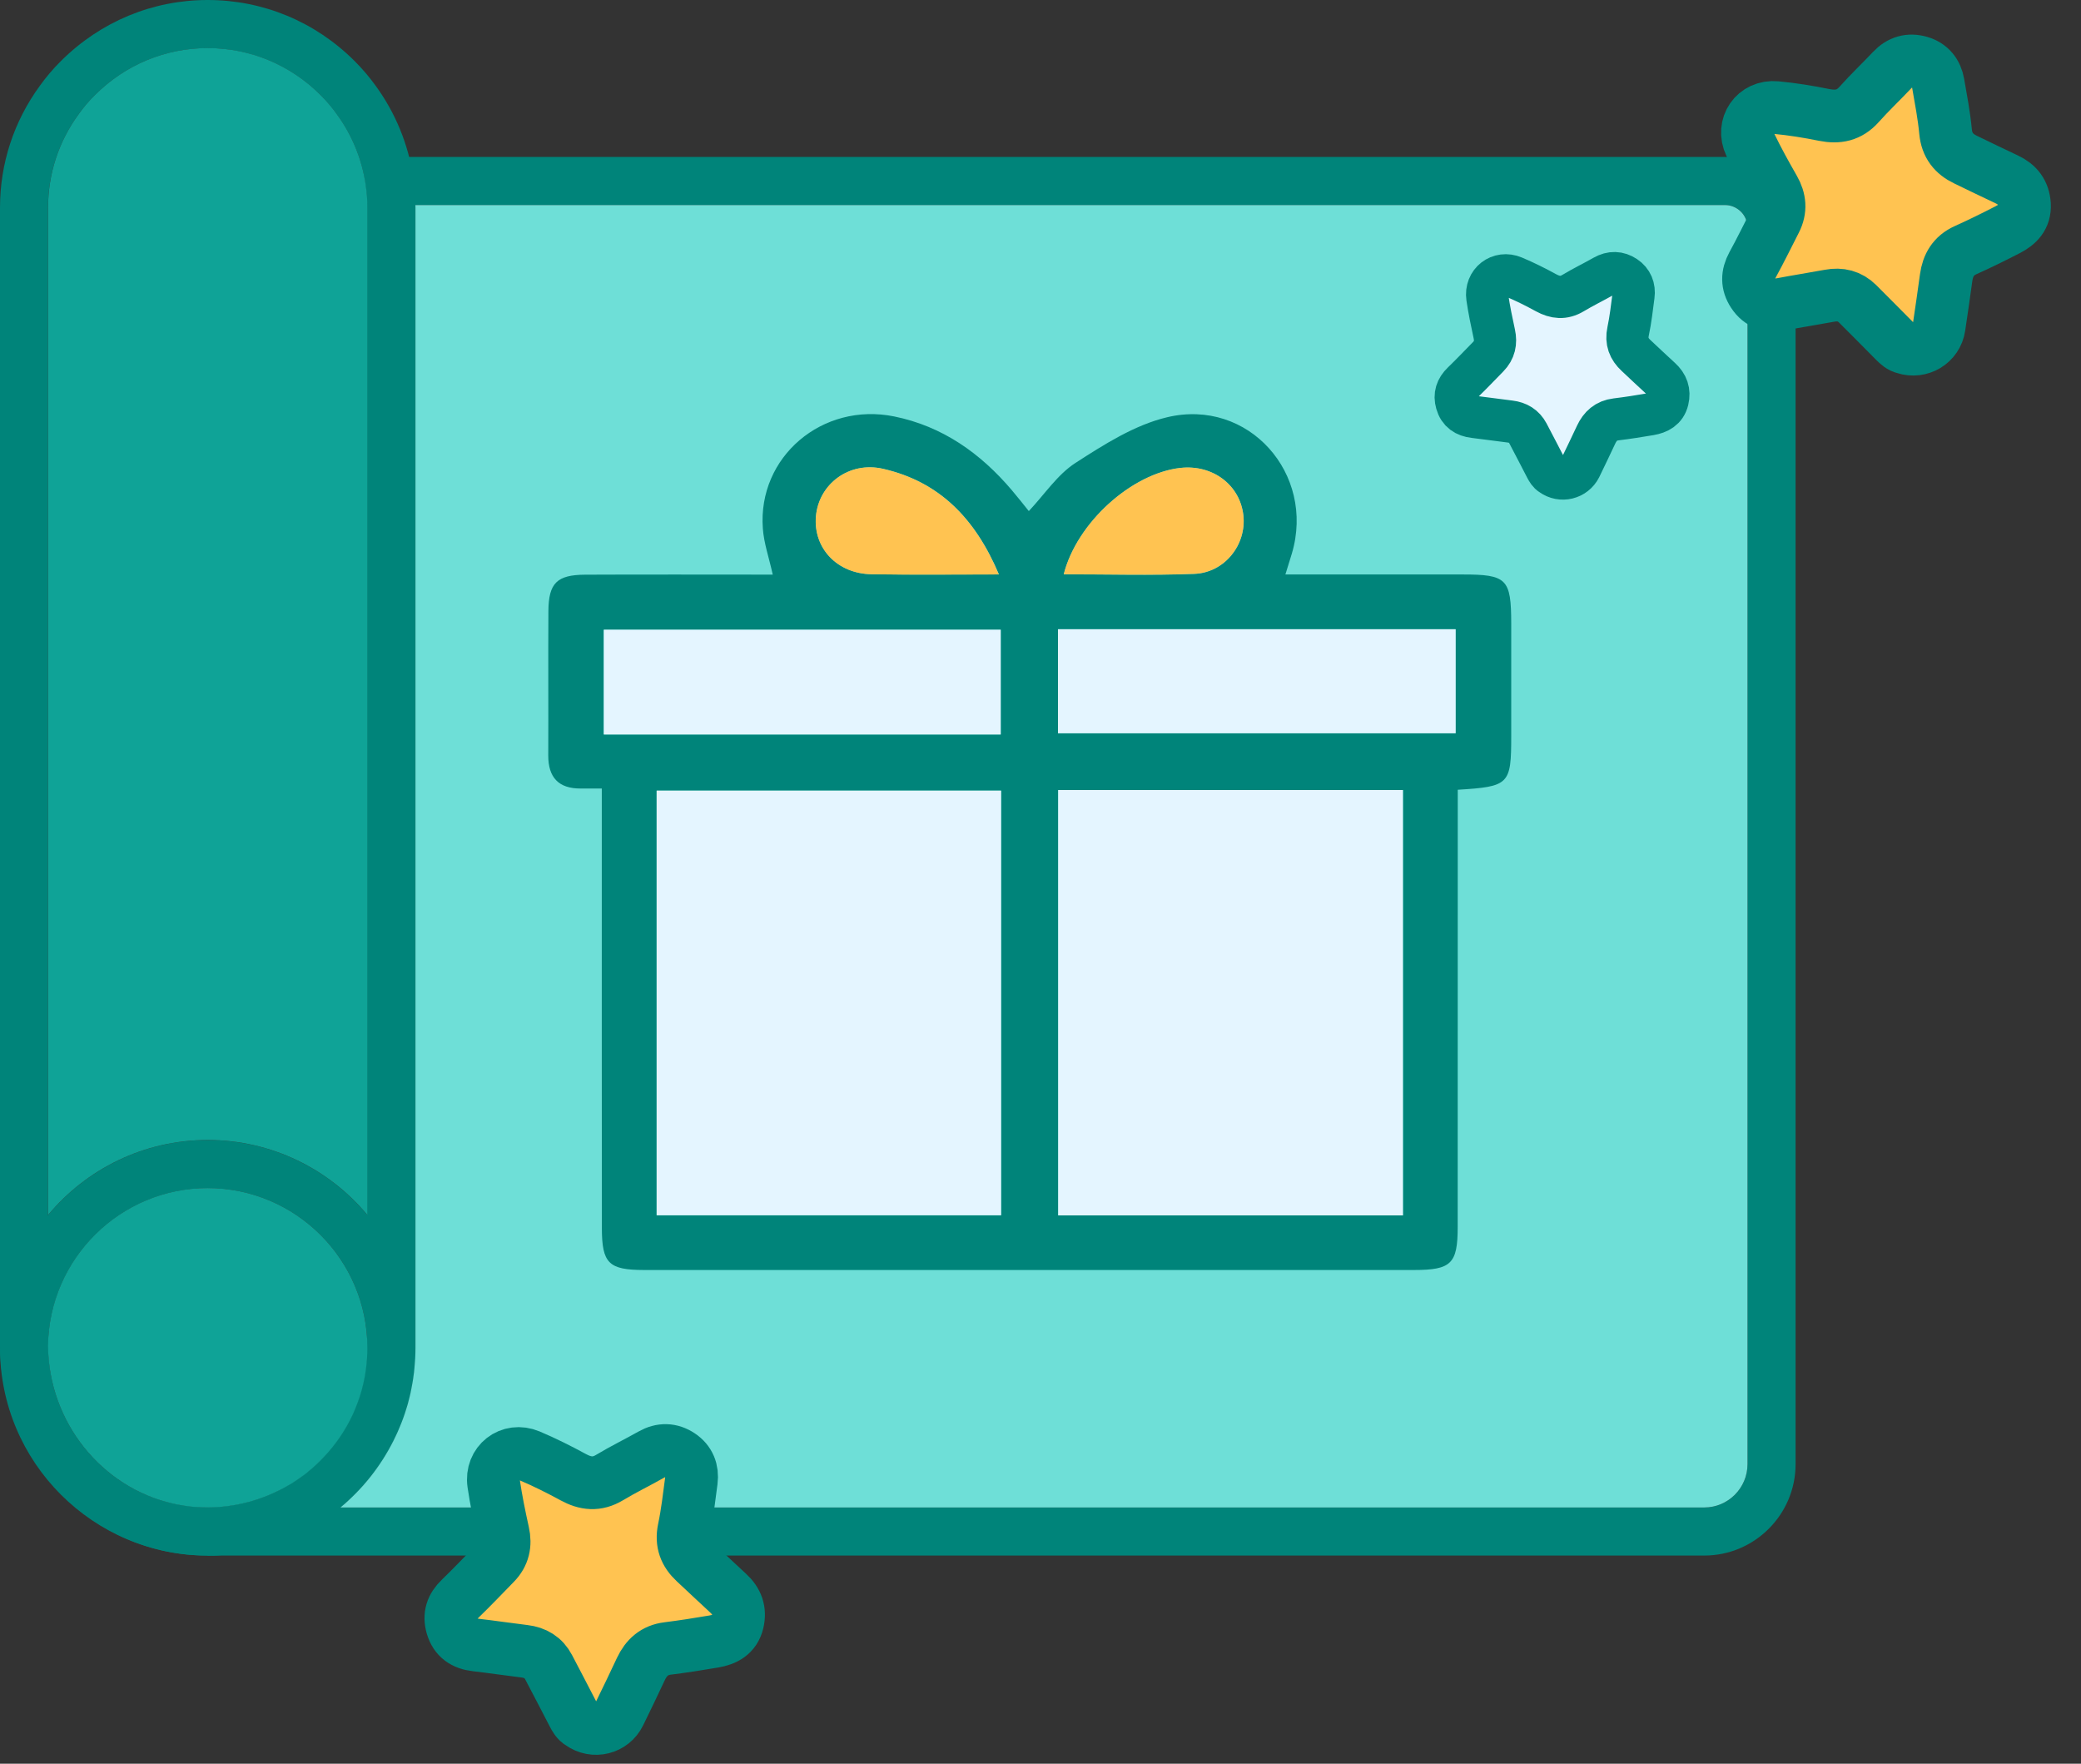
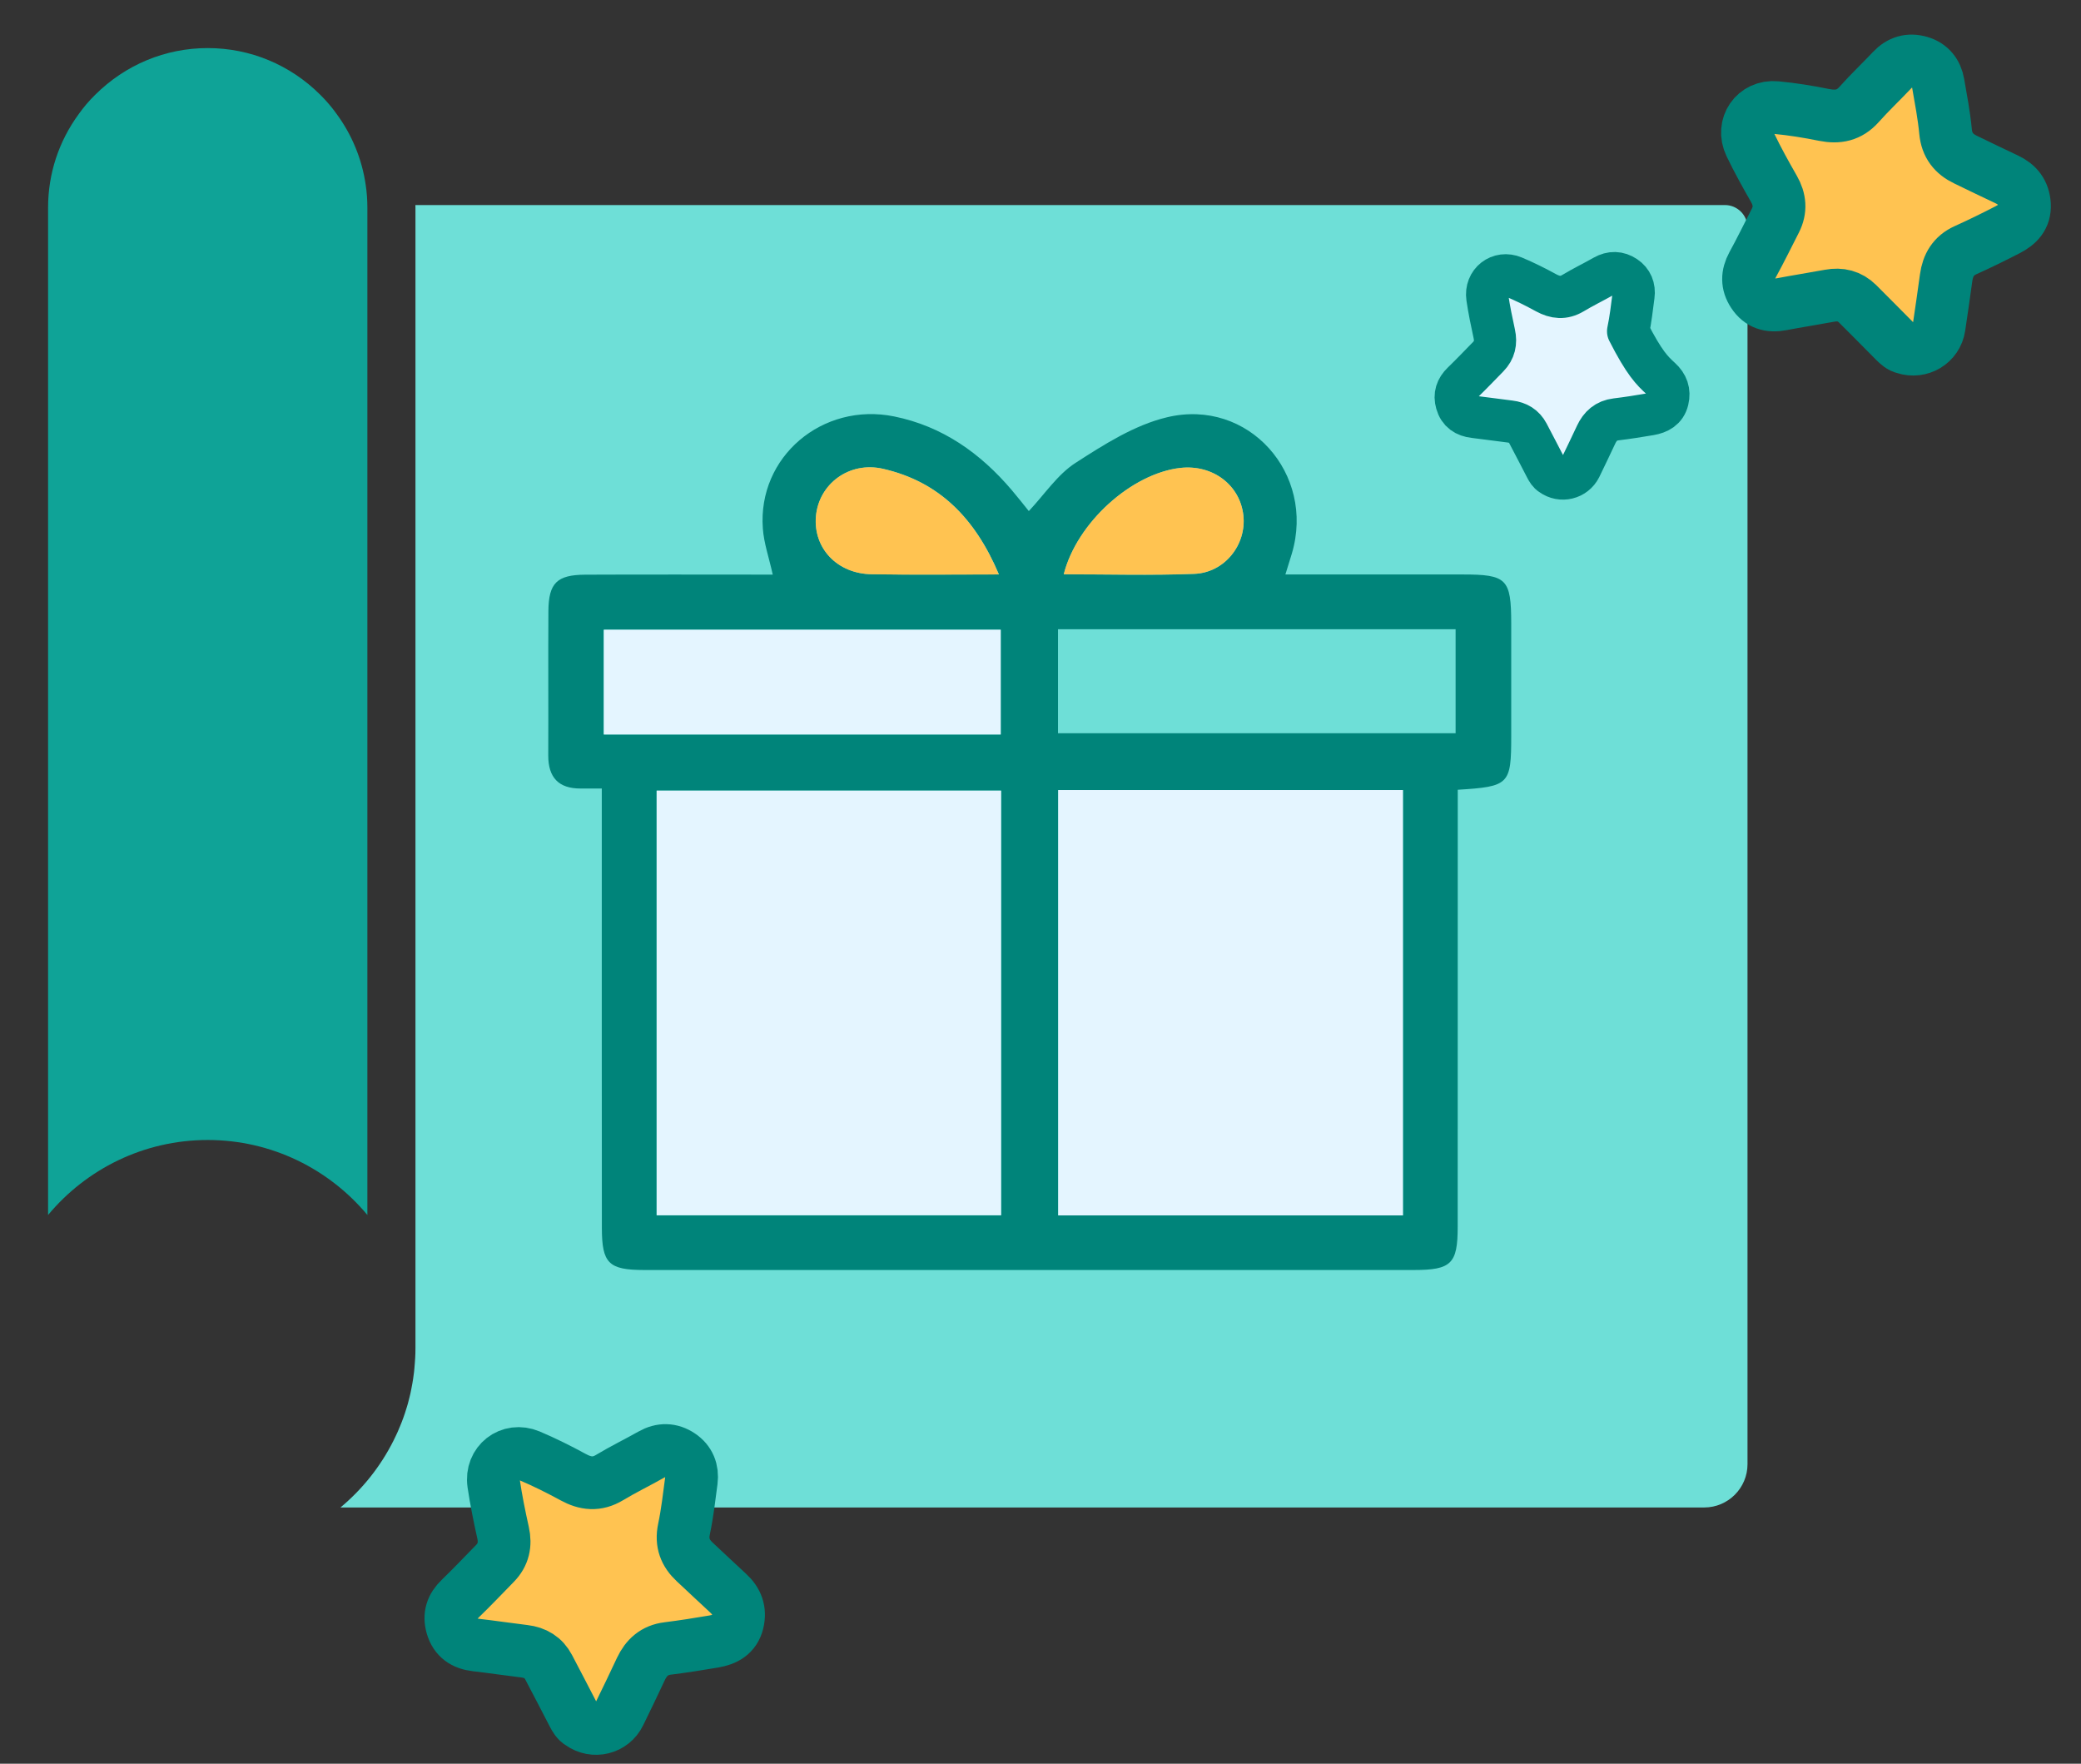
<svg xmlns="http://www.w3.org/2000/svg" width="59" height="50" viewBox="0 0 59 50" fill="none">
  <rect x="0" y="0" width="59" height="50" fill="#333333" stroke="none" />
-   <path d="M48.318 44.099H5.887V42.736C7.092 42.736 8.227 42.264 9.086 41.404C9.943 40.545 10.416 39.41 10.416 38.208V5.889C10.416 5.668 10.4 5.446 10.367 5.234L10.247 4.45H48.906C50.01 4.45 50.908 5.348 50.908 6.452V41.508C50.908 42.936 49.745 44.099 48.318 44.099ZM9.649 42.736H48.318C48.994 42.736 49.545 42.185 49.545 41.508V6.452C49.545 6.099 49.259 5.813 48.906 5.813H11.779C11.779 5.838 11.779 5.864 11.779 5.889V38.208C11.779 39.775 11.165 41.252 10.051 42.367C9.922 42.497 9.786 42.62 9.649 42.736Z" fill="#00847A" />
-   <path d="M5.882 44.099C5.742 44.099 5.601 44.093 5.462 44.084C2.4 43.864 0 41.24 0 38.108V5.889C0 4.636 0.392 3.44 1.134 2.426C1.306 2.187 1.506 1.949 1.73 1.728C2.848 0.614 4.324 0 5.889 0C7.456 0 8.935 0.614 10.051 1.728C10.273 1.949 10.475 2.187 10.651 2.432C11.21 3.197 11.581 4.099 11.716 5.034C11.757 5.309 11.781 5.599 11.781 5.889V38.208C11.781 39.775 11.167 41.252 10.053 42.367C8.939 43.481 7.439 44.099 5.882 44.099ZM5.887 1.365C4.685 1.365 3.55 1.838 2.691 2.695C2.522 2.863 2.367 3.044 2.236 3.228C1.663 4.011 1.361 4.928 1.361 5.889V38.108C1.361 40.528 3.205 42.556 5.556 42.724C6.864 42.819 8.151 42.338 9.084 41.404C9.941 40.545 10.414 39.41 10.414 38.208V5.889C10.414 5.668 10.398 5.446 10.365 5.234C10.261 4.513 9.977 3.822 9.543 3.232C9.408 3.042 9.253 2.863 9.084 2.693C8.227 1.836 7.092 1.365 5.887 1.365Z" fill="#00847A" />
-   <path d="M5.889 44.099C2.642 44.099 0 41.458 0 38.21C0 34.962 2.642 32.32 5.889 32.32C9.137 32.32 11.779 34.962 11.779 38.21C11.779 41.458 9.137 44.099 5.889 44.099ZM5.889 33.683C3.393 33.683 1.363 35.713 1.363 38.21C1.363 40.706 3.393 42.736 5.889 42.736C8.386 42.736 10.416 40.706 10.416 38.21C10.416 35.713 8.384 33.683 5.889 33.683Z" fill="#00847A" />
  <path d="M10.416 5.889V34.444C9.335 33.146 7.705 32.318 5.889 32.318C4.073 32.318 2.444 33.146 1.363 34.444V5.889C1.363 4.928 1.663 4.009 2.238 3.226C2.369 3.042 2.522 2.861 2.693 2.693C3.552 1.836 4.687 1.363 5.889 1.363C7.092 1.363 8.229 1.836 9.086 2.693C9.255 2.861 9.41 3.042 9.545 3.232C9.979 3.822 10.263 4.515 10.367 5.234C10.4 5.448 10.416 5.668 10.416 5.889Z" fill="#0FA397" />
-   <path d="M10.416 38.21C10.416 38.255 10.414 38.302 10.414 38.347C10.412 38.414 10.408 38.48 10.404 38.547C10.404 38.551 10.404 38.555 10.402 38.559C10.398 38.598 10.396 38.635 10.392 38.673C10.373 38.863 10.343 39.049 10.3 39.232C10.277 39.33 10.251 39.428 10.222 39.524C10.212 39.559 10.2 39.594 10.188 39.628C10.161 39.71 10.132 39.792 10.098 39.873C10.067 39.953 10.033 40.032 9.998 40.11C9.996 40.112 9.996 40.112 9.996 40.114C9.969 40.173 9.939 40.232 9.908 40.291C9.696 40.697 9.42 41.071 9.086 41.407C9.006 41.487 8.923 41.563 8.837 41.638C8.78 41.687 8.723 41.734 8.665 41.781C8.635 41.805 8.606 41.826 8.574 41.848C8.537 41.875 8.502 41.901 8.464 41.926C8.427 41.952 8.39 41.975 8.353 42.001C8.294 42.042 8.235 42.079 8.172 42.112C8.145 42.128 8.117 42.142 8.092 42.158C8.031 42.193 7.968 42.224 7.906 42.256C7.892 42.264 7.88 42.269 7.866 42.275C7.156 42.622 6.36 42.781 5.556 42.724C5.444 42.717 5.332 42.705 5.225 42.687C5.189 42.681 5.156 42.677 5.121 42.669C5.083 42.664 5.048 42.658 5.013 42.65C4.976 42.644 4.938 42.636 4.903 42.626C2.887 42.171 1.383 40.326 1.361 38.157C1.389 35.684 3.409 33.681 5.888 33.681C8.384 33.683 10.416 35.713 10.416 38.21Z" fill="#0FA397" />
  <path d="M49.545 6.452V41.508C49.545 42.185 48.994 42.736 48.318 42.736H9.653C10.274 42.218 10.786 41.577 11.153 40.848C11.175 40.804 11.196 40.763 11.216 40.718C11.236 40.677 11.255 40.638 11.273 40.596C11.296 40.545 11.318 40.493 11.339 40.44C11.355 40.4 11.371 40.363 11.386 40.324C11.404 40.279 11.422 40.234 11.436 40.191C11.451 40.145 11.467 40.1 11.483 40.055C11.502 39.998 11.52 39.941 11.537 39.883C11.547 39.851 11.557 39.82 11.565 39.787C11.581 39.732 11.596 39.675 11.608 39.62C11.618 39.581 11.628 39.543 11.636 39.504C11.645 39.459 11.655 39.416 11.663 39.371C11.675 39.314 11.685 39.259 11.694 39.204C11.702 39.163 11.708 39.122 11.714 39.081C11.724 39.022 11.73 38.963 11.738 38.902C11.742 38.865 11.745 38.83 11.749 38.792C11.755 38.743 11.759 38.692 11.761 38.643C11.765 38.596 11.769 38.549 11.771 38.502C11.777 38.406 11.779 38.308 11.779 38.21V5.889C11.779 5.864 11.779 5.838 11.777 5.813H48.904C49.257 5.813 49.545 6.099 49.545 6.452Z" fill="#6EDFD7" />
  <path d="M41.465 16.286C39.81 16.284 38.157 16.286 36.443 16.286C36.525 16.021 36.578 15.856 36.627 15.691C37.298 13.428 35.395 11.281 33.093 11.828C32.171 12.046 31.302 12.601 30.491 13.124C29.983 13.452 29.622 14.007 29.169 14.489C28.998 14.279 28.847 14.083 28.686 13.895C27.796 12.848 26.723 12.085 25.352 11.806C23.317 11.393 21.477 12.952 21.628 14.982C21.657 15.399 21.803 15.809 21.909 16.29C20.116 16.29 18.355 16.284 16.592 16.292C15.79 16.296 15.554 16.529 15.548 17.325C15.54 18.69 15.55 20.055 15.544 21.418C15.543 22.04 15.837 22.358 16.464 22.354H17.062V23.216C17.062 27.082 17.06 30.948 17.064 34.813C17.066 35.815 17.255 36.002 18.259 36.004C25.535 36.005 32.811 36.005 40.087 36.004C41.146 36.004 41.328 35.825 41.328 34.784C41.33 30.918 41.33 27.055 41.33 23.189V22.389C42.793 22.299 42.846 22.242 42.846 20.857C42.848 19.796 42.848 18.735 42.846 17.674C42.844 16.409 42.722 16.286 41.465 16.286ZM23.134 14.64C23.213 13.723 24.076 13.069 25.038 13.291C26.631 13.656 27.649 14.693 28.322 16.284C27.029 16.284 25.87 16.299 24.711 16.278C23.734 16.264 23.058 15.539 23.134 14.64ZM17.119 20.822V17.853H28.372V20.822H17.119ZM28.382 34.452H18.618V22.414H28.382V34.452ZM33.468 13.265C34.382 13.164 35.158 13.75 35.252 14.613C35.343 15.442 34.721 16.237 33.856 16.27C32.63 16.317 31.401 16.282 30.159 16.282C30.53 14.817 32.085 13.42 33.468 13.265ZM39.775 34.456H30.002V22.397H39.775V34.456ZM41.269 20.787H29.996V17.839H41.269V20.787Z" fill="#00847A" />
  <path d="M33.856 16.268C32.63 16.315 31.401 16.28 30.159 16.28C30.53 14.817 32.085 13.42 33.468 13.265C34.382 13.164 35.158 13.75 35.252 14.613C35.343 15.44 34.721 16.237 33.856 16.268Z" fill="#FFC351" />
  <path d="M28.319 16.286C27.027 16.286 25.868 16.301 24.709 16.28C23.732 16.264 23.056 15.539 23.132 14.64C23.211 13.723 24.073 13.069 25.036 13.291C26.629 13.656 27.649 14.695 28.319 16.286Z" fill="#FFC351" />
  <path d="M28.372 17.853H17.119V20.822H28.372V17.853Z" fill="#E4F5FF" />
-   <path d="M41.269 17.839H29.996V20.787H41.269V17.839Z" fill="#E4F5FF" />
  <path d="M28.382 22.414H18.617V34.452H28.382V22.414Z" fill="#E4F5FF" />
  <path d="M39.775 22.397H30.002V34.456H39.775V22.397Z" fill="#E4F5FF" />
-   <path d="M43.983 13.458C43.911 13.416 43.87 13.342 43.83 13.267C43.66 12.94 43.491 12.61 43.319 12.285C43.211 12.081 43.036 11.977 42.809 11.95C42.469 11.91 42.132 11.859 41.795 11.82C41.544 11.791 41.367 11.675 41.297 11.426C41.232 11.2 41.293 11.016 41.463 10.851C41.712 10.61 41.952 10.359 42.195 10.11C42.373 9.928 42.42 9.714 42.365 9.463C42.291 9.123 42.22 8.782 42.169 8.437C42.105 7.996 42.509 7.68 42.918 7.853C43.23 7.984 43.536 8.137 43.834 8.3C44.093 8.441 44.333 8.468 44.597 8.31C44.884 8.137 45.186 7.992 45.476 7.827C45.684 7.709 45.888 7.715 46.08 7.843C46.266 7.966 46.343 8.159 46.313 8.38C46.268 8.718 46.231 9.059 46.16 9.392C46.099 9.677 46.184 9.892 46.386 10.079C46.619 10.296 46.849 10.516 47.084 10.73C47.268 10.898 47.341 11.096 47.282 11.342C47.219 11.602 47.023 11.702 46.786 11.744C46.464 11.799 46.141 11.85 45.817 11.889C45.539 11.922 45.368 12.079 45.254 12.32C45.105 12.634 44.958 12.948 44.805 13.26C44.652 13.566 44.264 13.662 43.983 13.458Z" fill="#E4F5FF" stroke="#00847A" stroke-width="1.197" stroke-miterlimit="10" stroke-linecap="round" stroke-linejoin="round" />
+   <path d="M43.983 13.458C43.911 13.416 43.87 13.342 43.83 13.267C43.66 12.94 43.491 12.61 43.319 12.285C43.211 12.081 43.036 11.977 42.809 11.95C42.469 11.91 42.132 11.859 41.795 11.82C41.544 11.791 41.367 11.675 41.297 11.426C41.232 11.2 41.293 11.016 41.463 10.851C41.712 10.61 41.952 10.359 42.195 10.11C42.373 9.928 42.42 9.714 42.365 9.463C42.291 9.123 42.22 8.782 42.169 8.437C42.105 7.996 42.509 7.68 42.918 7.853C43.23 7.984 43.536 8.137 43.834 8.3C44.093 8.441 44.333 8.468 44.597 8.31C44.884 8.137 45.186 7.992 45.476 7.827C45.684 7.709 45.888 7.715 46.08 7.843C46.266 7.966 46.343 8.159 46.313 8.38C46.268 8.718 46.231 9.059 46.16 9.392C46.619 10.296 46.849 10.516 47.084 10.73C47.268 10.898 47.341 11.096 47.282 11.342C47.219 11.602 47.023 11.702 46.786 11.744C46.464 11.799 46.141 11.85 45.817 11.889C45.539 11.922 45.368 12.079 45.254 12.32C45.105 12.634 44.958 12.948 44.805 13.26C44.652 13.566 44.264 13.662 43.983 13.458Z" fill="#E4F5FF" stroke="#00847A" stroke-width="1.197" stroke-miterlimit="10" stroke-linecap="round" stroke-linejoin="round" />
  <path d="M16.456 48.855C16.358 48.8 16.301 48.7 16.248 48.596C16.017 48.153 15.79 47.708 15.556 47.267C15.411 46.99 15.176 46.849 14.866 46.812C14.409 46.757 13.952 46.688 13.493 46.635C13.154 46.596 12.916 46.441 12.818 46.102C12.73 45.796 12.812 45.547 13.044 45.325C13.381 44.999 13.705 44.658 14.032 44.323C14.274 44.076 14.338 43.785 14.262 43.448C14.16 42.989 14.066 42.526 13.997 42.062C13.909 41.465 14.456 41.038 15.011 41.271C15.434 41.45 15.846 41.656 16.248 41.875C16.599 42.067 16.923 42.103 17.28 41.889C17.666 41.656 18.074 41.459 18.468 41.236C18.749 41.077 19.026 41.085 19.284 41.257C19.537 41.426 19.639 41.683 19.6 41.983C19.539 42.44 19.488 42.901 19.392 43.352C19.312 43.736 19.425 44.027 19.698 44.282C20.014 44.576 20.326 44.872 20.643 45.164C20.892 45.392 20.992 45.66 20.912 45.992C20.826 46.345 20.561 46.48 20.241 46.535C19.806 46.609 19.369 46.678 18.931 46.733C18.557 46.778 18.325 46.99 18.17 47.316C17.97 47.739 17.77 48.165 17.562 48.584C17.36 49 16.835 49.13 16.456 48.855Z" fill="#FFC351" />
  <path d="M16.456 48.855C16.358 48.8 16.301 48.7 16.248 48.596C16.017 48.153 15.79 47.708 15.556 47.267C15.411 46.99 15.176 46.849 14.866 46.812C14.409 46.757 13.952 46.688 13.493 46.635C13.154 46.596 12.916 46.441 12.818 46.102C12.73 45.796 12.812 45.547 13.044 45.325C13.381 44.999 13.705 44.658 14.032 44.323C14.274 44.076 14.338 43.785 14.262 43.448C14.16 42.989 14.066 42.526 13.997 42.062C13.909 41.465 14.456 41.038 15.011 41.271C15.434 41.45 15.846 41.656 16.248 41.875C16.599 42.067 16.923 42.103 17.28 41.889C17.666 41.656 18.074 41.459 18.468 41.236C18.749 41.077 19.026 41.085 19.284 41.257C19.537 41.426 19.639 41.683 19.6 41.983C19.539 42.44 19.488 42.901 19.392 43.352C19.312 43.736 19.425 44.027 19.698 44.282C20.014 44.576 20.326 44.872 20.643 45.164C20.892 45.392 20.992 45.66 20.912 45.992C20.826 46.345 20.561 46.48 20.241 46.535C19.806 46.609 19.369 46.678 18.931 46.733C18.557 46.778 18.325 46.99 18.17 47.316C17.97 47.739 17.77 48.165 17.562 48.584C17.36 49 16.835 49.13 16.456 48.855Z" stroke="#00847A" stroke-width="1.496" stroke-miterlimit="10" stroke-linecap="round" stroke-linejoin="round" />
  <path d="M53.999 9.859C53.889 9.835 53.805 9.757 53.723 9.675C53.37 9.32 53.021 8.965 52.666 8.612C52.444 8.392 52.177 8.327 51.871 8.384C51.418 8.468 50.961 8.539 50.508 8.625C50.173 8.688 49.898 8.612 49.706 8.317C49.532 8.053 49.536 7.79 49.689 7.507C49.914 7.096 50.12 6.674 50.334 6.256C50.491 5.948 50.465 5.652 50.293 5.352C50.059 4.944 49.83 4.53 49.626 4.107C49.365 3.563 49.757 2.993 50.357 3.05C50.814 3.093 51.269 3.167 51.718 3.258C52.111 3.336 52.43 3.273 52.707 2.963C53.007 2.626 53.336 2.316 53.646 1.987C53.868 1.751 54.133 1.677 54.433 1.765C54.725 1.849 54.899 2.067 54.95 2.363C55.029 2.818 55.117 3.273 55.16 3.73C55.197 4.12 55.394 4.366 55.729 4.526C56.117 4.713 56.504 4.903 56.894 5.085C57.2 5.229 57.374 5.454 57.396 5.795C57.419 6.158 57.206 6.366 56.919 6.513C56.527 6.715 56.129 6.911 55.727 7.092C55.382 7.247 55.225 7.519 55.176 7.876C55.111 8.341 55.047 8.806 54.976 9.269C54.907 9.727 54.444 10.006 53.999 9.859Z" fill="#FFC351" />
  <path d="M53.999 9.859C53.889 9.835 53.805 9.757 53.723 9.675C53.37 9.32 53.021 8.965 52.666 8.612C52.444 8.392 52.177 8.327 51.871 8.384C51.418 8.468 50.961 8.539 50.508 8.625C50.173 8.688 49.898 8.612 49.706 8.317C49.532 8.053 49.536 7.79 49.689 7.507C49.914 7.096 50.12 6.674 50.334 6.256C50.491 5.948 50.465 5.652 50.293 5.352C50.059 4.944 49.83 4.53 49.626 4.107C49.365 3.563 49.757 2.993 50.357 3.05C50.814 3.093 51.269 3.167 51.718 3.258C52.111 3.336 52.43 3.273 52.707 2.963C53.007 2.626 53.336 2.316 53.646 1.987C53.868 1.751 54.133 1.677 54.433 1.765C54.725 1.849 54.899 2.067 54.95 2.363C55.029 2.818 55.117 3.273 55.16 3.73C55.197 4.12 55.394 4.366 55.729 4.526C56.117 4.713 56.504 4.903 56.894 5.085C57.2 5.229 57.374 5.454 57.396 5.795C57.419 6.158 57.206 6.366 56.919 6.513C56.527 6.715 56.129 6.911 55.727 7.092C55.382 7.247 55.225 7.519 55.176 7.876C55.111 8.341 55.047 8.806 54.976 9.269C54.907 9.727 54.444 10.006 53.999 9.859Z" stroke="#00847A" stroke-width="1.496" stroke-miterlimit="10" stroke-linecap="round" stroke-linejoin="round" />
</svg>